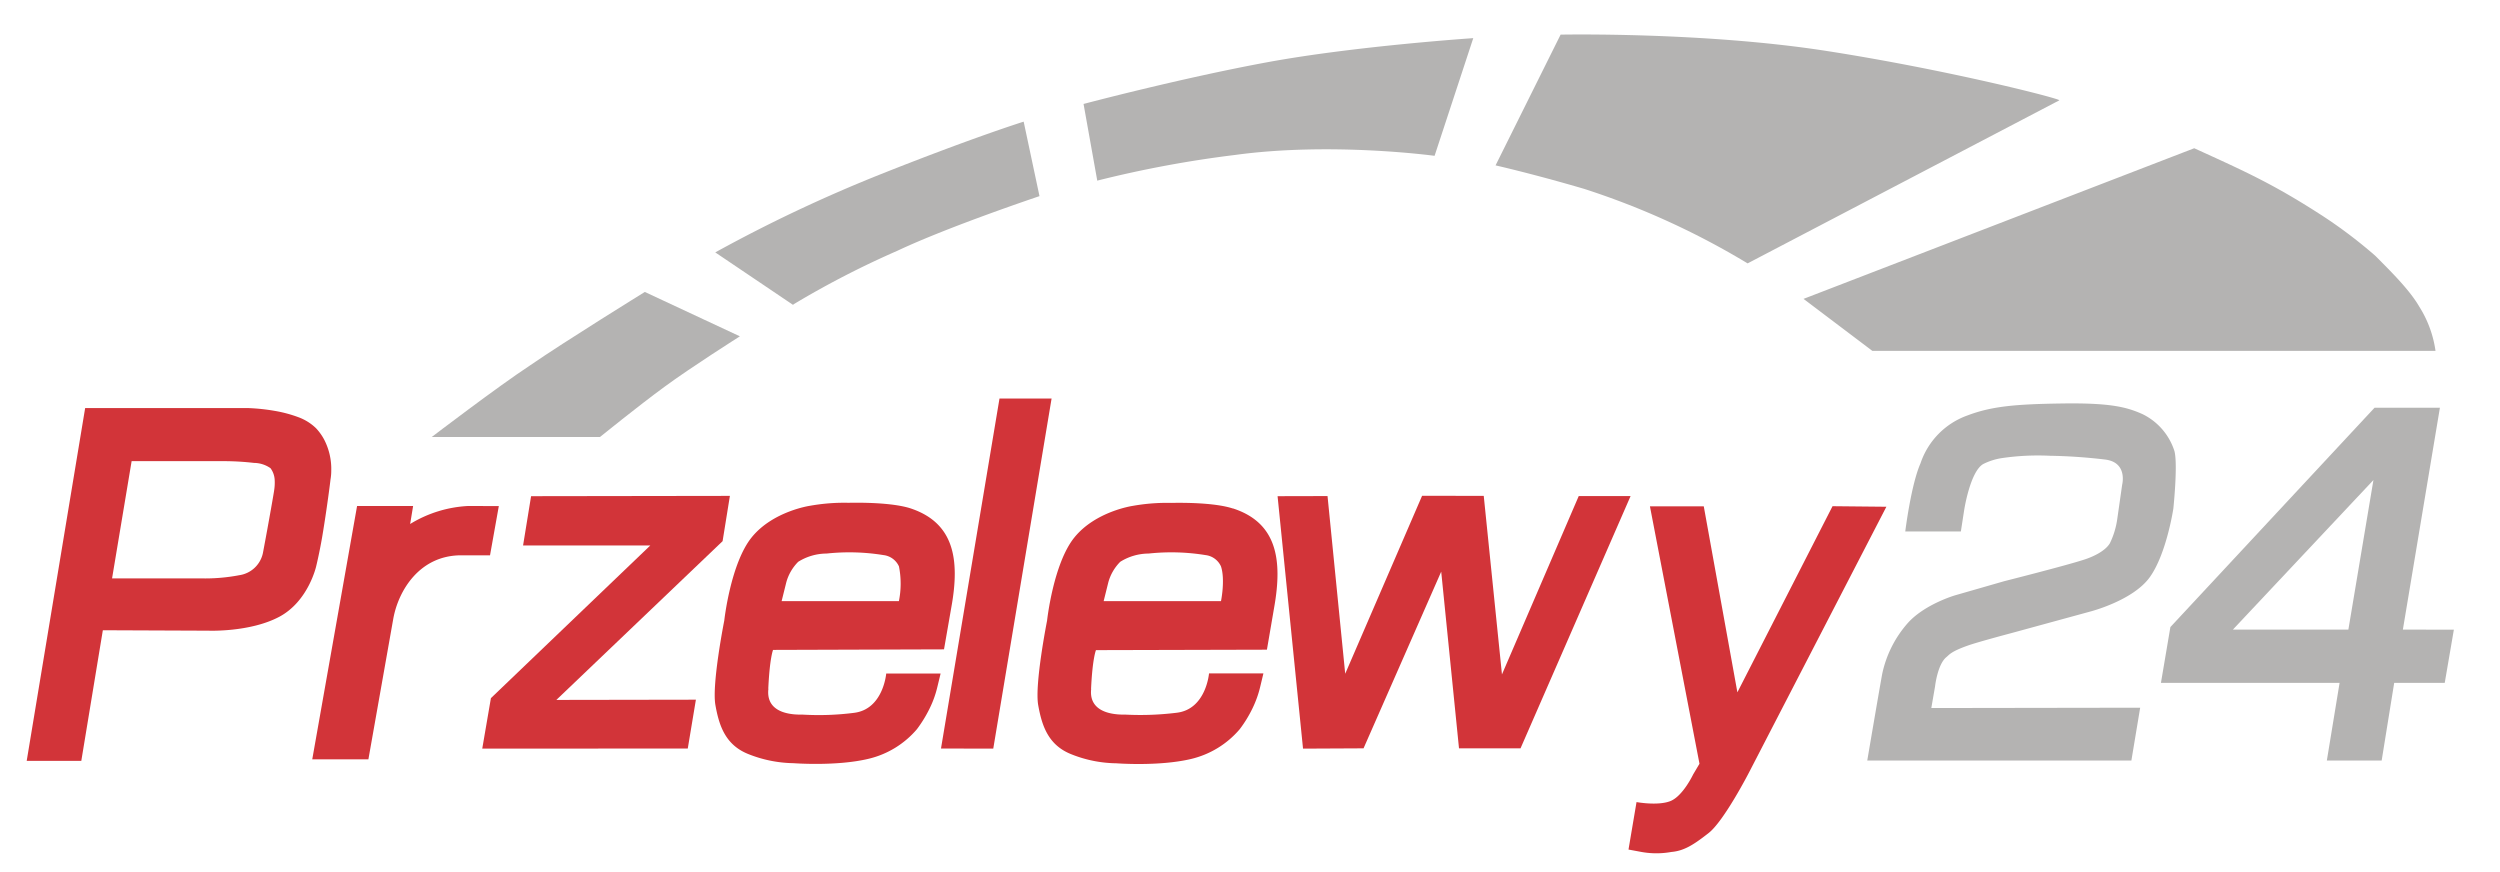
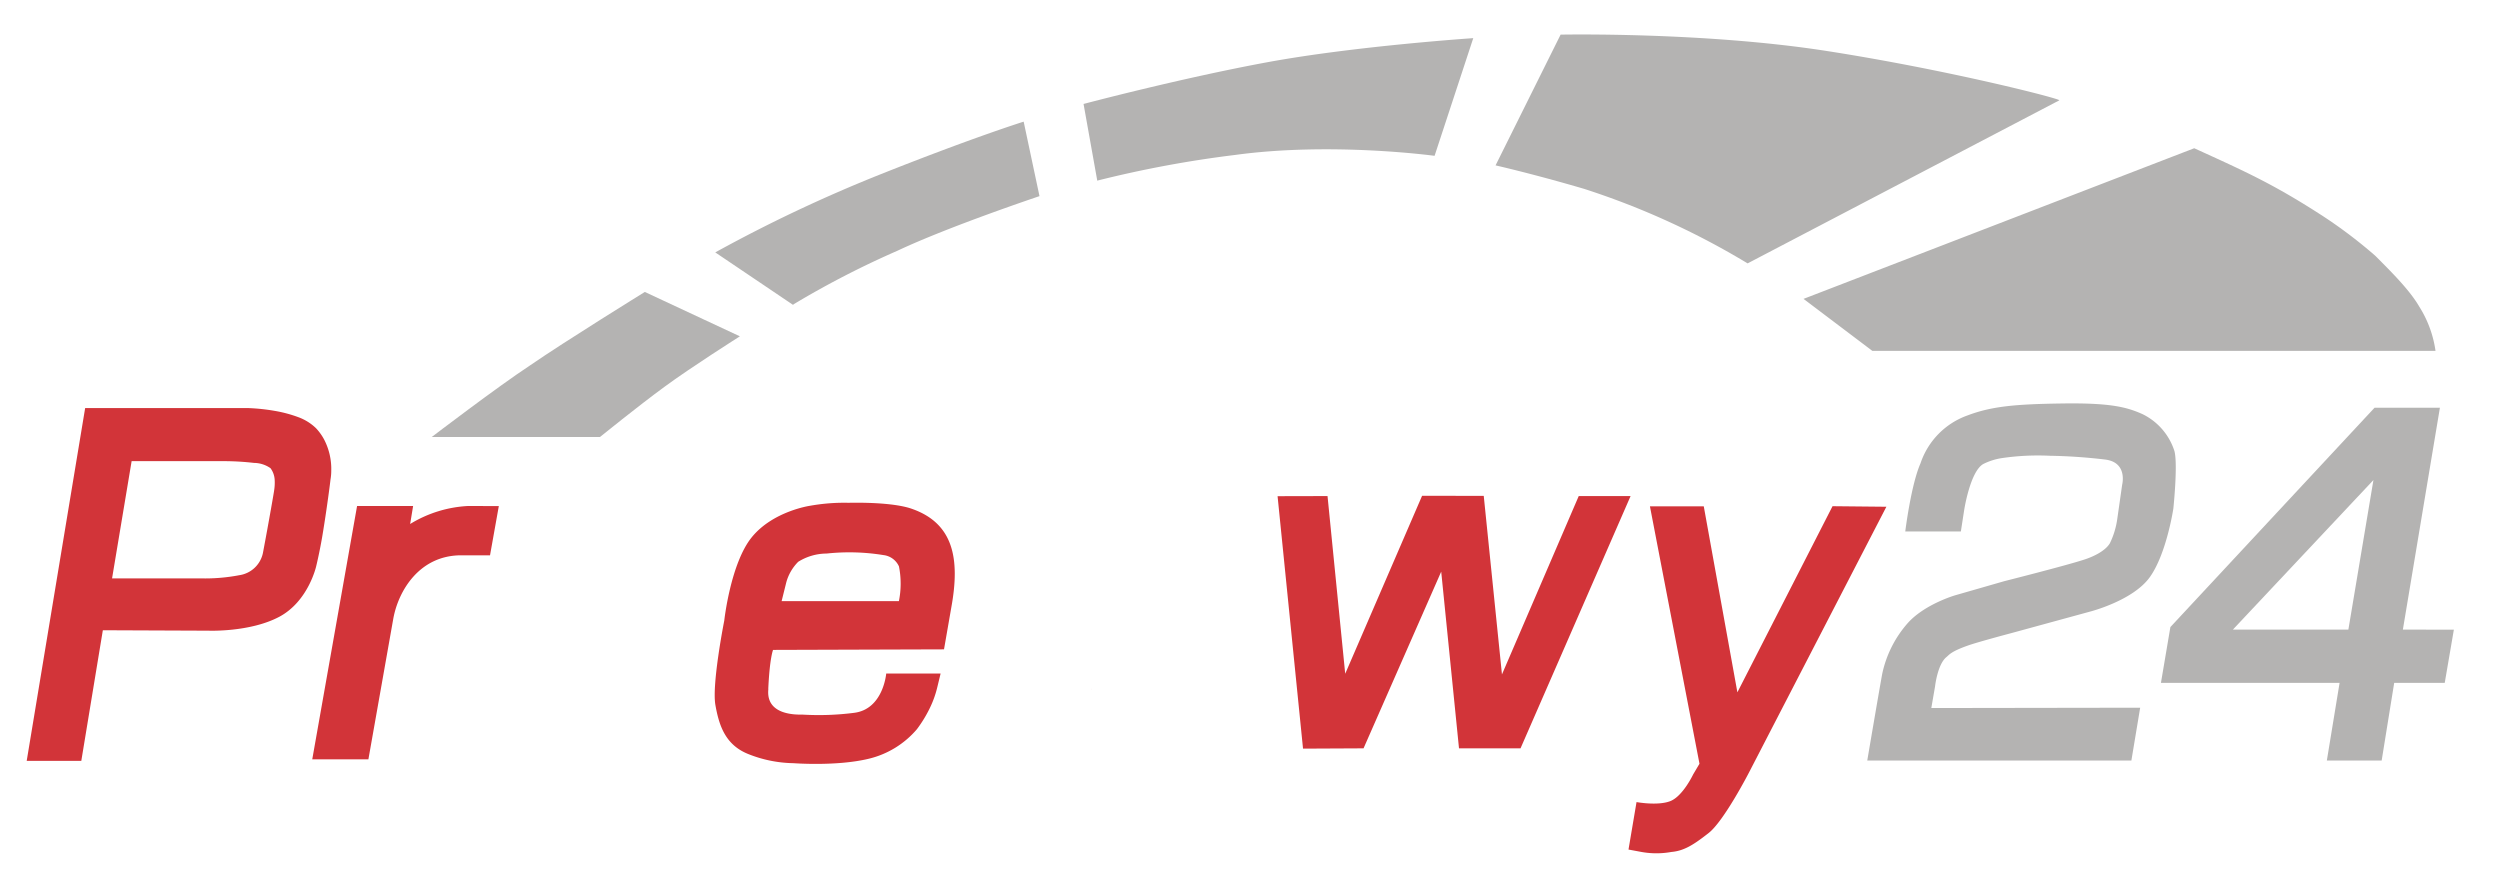
<svg xmlns="http://www.w3.org/2000/svg" xmlns:ns1="http://sodipodi.sourceforge.net/DTD/sodipodi-0.dtd" xmlns:ns2="http://www.inkscape.org/namespaces/inkscape" ns1:docname="p24.svg" ns2:version="1.0 (4035a4fb49, 2020-05-01)" id="svg2623" version="1.1" viewBox="0 0 22.754 7.937" height="30" width="86">
  <defs id="defs2617" />
  <ns1:namedview ns2:window-maximized="0" ns2:window-y="34" ns2:window-x="208" ns2:window-height="967" ns2:window-width="1570" units="px" showgrid="false" ns2:document-rotation="0" ns2:current-layer="layer1" ns2:document-units="px" ns2:cy="27.122823" ns2:cx="52.358871" ns2:zoom="3.959798" ns2:pageshadow="2" ns2:pageopacity="0.0" borderopacity="1.0" bordercolor="#666666" pagecolor="#ffffff" id="base" />
  <g id="layer1" ns2:groupmode="layer" ns2:label="Warstwa 1">
-     <polygon style="fill:#d23439;fill-rule:evenodd" class="cls-9" points="113.83,260.99 79.19,261.01 80.65,252.5 107.51,226.77 86.07,226.77 87.42,218.46 120.93,218.41 119.7,226.04 91.68,252.8 115.2,252.76 " id="polygon246" transform="matrix(0.054,0,0,0.054,0.113,-7.281)" />
    <path style="fill:#d23439;fill-rule:evenodd;stroke-width:0.054" class="cls-9" d="M 2.876,3.897 A 0.457,0.457 0 0 0 2.716,3.797 1.186,1.186 0 0 0 2.504,3.74 1.809,1.809 0 0 0 2.262,3.714 c -0.058,0 -0.096,0 -0.096,0 H 0.775 L 0.243,6.925 h 0.497 l 0.196,-1.189 0.963,0.004 c 0,0 0.376,0.015 0.642,-0.126 0.266,-0.141 0.337,-0.461 0.337,-0.461 0,0 0.029,-0.119 0.054,-0.264 0.027,-0.159 0.054,-0.35 0.067,-0.452 0.006,-0.044 0.009,-0.072 0.009,-0.072 A 0.479,0.479 0 0 0 3.015,4.281 0.58,0.58 0 0 0 2.95,4 0.478,0.478 0 0 0 2.876,3.897 Z M 2.495,4.464 c 0,0.005 -0.044,0.263 -0.102,0.569 A 0.257,0.257 0 0 1 2.178,5.235 1.657,1.657 0 0 1 1.825,5.264 H 1.02 L 1.198,4.197 h 0.729 c 0,0 0.049,0 0.118,0 a 2.437,2.437 0 0 1 0.267,0.016 0.267,0.267 0 0 1 0.15,0.048 0.196,0.196 0 0 1 0.038,0.105 0.454,0.454 0 0 1 -0.005,0.098 z" id="path248" />
-     <polygon style="fill:#d23439;fill-rule:evenodd" class="cls-9" points="156.51,260.99 166.37,202 175.15,202 165.32,261.01 " id="polygon250" transform="matrix(0.054,0,0,0.054,0.113,-7.281)" />
    <polygon style="fill:#d23439;fill-rule:evenodd" class="cls-9" points="224.64,248.39 237.6,218.39 247.99,218.41 251.06,248.5 264,218.44 272.74,218.44 254.19,260.96 243.82,260.96 240.82,231.18 227.73,260.96 217.53,261.01 213.24,218.46 221.66,218.44 " id="polygon252" transform="matrix(0.054,0,0,0.054,0.113,-7.281)" />
    <path style="fill:#d23439;stroke-width:0.054" class="cls-10" d="M 8.285,4.626 C 8.15,4.583 7.919,4.572 7.722,4.576 a 1.766,1.766 0 0 0 -0.349,0.027 c 0,0 -0.338,0.049 -0.531,0.287 C 6.649,5.128 6.592,5.648 6.592,5.648 c 0,0 -0.114,0.575 -0.081,0.767 0.034,0.193 0.093,0.37 0.31,0.452 a 1.152,1.152 0 0 0 0.401,0.079 c 0,0 0.387,0.03 0.679,-0.039 A 0.829,0.829 0 0 0 8.346,6.636 1.174,1.174 0 0 0 8.464,6.442 0.917,0.917 0 0 0 8.531,6.254 L 8.561,6.13 H 8.066 c 0,0 -0.027,0.327 -0.295,0.358 a 2.514,2.514 0 0 1 -0.463,0.016 c -0.054,0 -0.338,0.01 -0.315,-0.23 a 0.134,0.134 0 0 1 0,-0.015 C 7.006,5.987 7.036,5.915 7.036,5.915 l 1.556,-0.005 0.067,-0.385 C 8.738,5.089 8.683,4.757 8.285,4.626 Z M 8.181,5.471 H 7.114 l 0.042,-0.169 a 0.423,0.423 0 0 1 0.109,-0.189 0.49,0.49 0 0 1 0.258,-0.075 1.942,1.942 0 0 1 0.518,0.014 0.177,0.177 0 0 1 0.141,0.103 0.805,0.805 0 0 1 -5.35e-4,0.316 z" id="path254" />
-     <path style="fill:#d23439;stroke-width:0.054" class="cls-10" d="m 6.997,6.263 c 0,0.004 0,0.007 0,0.011 -0.002,0.018 0,-0.012 0,-0.011 z" id="path256" />
    <path style="fill:#d23439;stroke-width:0.054" class="cls-10" d="m 9.933,6.265 c 0,0.003 0,0.007 0,0.01 -0.001,0.018 0,-0.012 0,-0.01 z" id="path258" />
-     <path style="fill:#d23439;stroke-width:0.054" class="cls-10" d="M 11.221,4.628 C 11.088,4.584 10.856,4.573 10.659,4.577 a 1.762,1.762 0 0 0 -0.349,0.027 c 0,0 -0.338,0.049 -0.531,0.287 -0.193,0.238 -0.249,0.758 -0.249,0.758 0,0 -0.114,0.575 -0.081,0.767 0.034,0.192 0.093,0.37 0.31,0.452 a 1.137,1.137 0 0 0 0.401,0.079 c 0,0 0.387,0.03 0.679,-0.039 a 0.833,0.833 0 0 0 0.445,-0.272 1.115,1.115 0 0 0 0.118,-0.194 0.952,0.952 0 0 0 0.067,-0.188 l 0.03,-0.125 h -0.495 c 0,0 -0.027,0.327 -0.295,0.358 a 2.688,2.688 0 0 1 -0.463,0.017 c -0.051,0 -0.338,0.009 -0.315,-0.23 a 0.072,0.072 0 0 1 0,-0.015 C 9.944,5.989 9.975,5.917 9.975,5.917 l 1.556,-0.004 0.066,-0.385 c 0.078,-0.438 0.023,-0.772 -0.376,-0.901 z m -0.109,0.843 h -1.067 l 0.042,-0.169 a 0.423,0.423 0 0 1 0.109,-0.189 0.49,0.49 0 0 1 0.258,-0.075 1.942,1.942 0 0 1 0.518,0.014 0.177,0.177 0 0 1 0.141,0.103 c 0.04,0.123 0,0.316 0,0.316 z" id="path260" />
    <path style="fill:#d23439;fill-rule:evenodd;stroke-width:0.054" class="cls-9" d="m 15.507,4.608 0.306,1.693 0.866,-1.694 0.49,0.005 -1.251,2.42 c 0,0 -0.226,0.439 -0.366,0.549 -0.14,0.11 -0.226,0.163 -0.34,0.173 a 0.765,0.765 0 0 1 -0.272,0 L 14.822,7.732 14.895,7.3 c 0,0 0.194,0.036 0.308,-0.009 0.114,-0.045 0.207,-0.242 0.207,-0.242 l 0.058,-0.098 -0.451,-2.343 h 0.49 z" id="path262" />
    <path style="fill:#b4b3b2;fill-rule:evenodd;stroke-width:0.054" class="cls-11" d="m 17.344,4.837 h 0.503 l 0.03,-0.194 c 0,0 0.054,-0.352 0.174,-0.42 a 0.567,0.567 0 0 1 0.171,-0.054 2.264,2.264 0 0 1 0.435,-0.021 4.898,4.898 0 0 1 0.5,0.034 c 0.212,0.024 0.158,0.23 0.158,0.23 l -0.044,0.308 a 0.739,0.739 0 0 1 -0.067,0.223 c -0.044,0.076 -0.163,0.127 -0.231,0.149 -0.163,0.054 -0.733,0.198 -0.733,0.198 l -0.445,0.128 c 0,0 -0.272,0.079 -0.427,0.248 a 1.017,1.017 0 0 0 -0.236,0.463 C 17.113,6.228 16.995,6.922 16.995,6.922 h 2.404 l 0.08,-0.481 -1.901,0.003 0.034,-0.196 c 0,0 0.022,-0.202 0.104,-0.268 0.026,-0.021 0.039,-0.049 0.19,-0.103 0.091,-0.033 0.401,-0.115 0.401,-0.115 L 19.024,5.566 c 0,0 0.392,-0.1 0.544,-0.315 0.152,-0.214 0.213,-0.623 0.213,-0.623 0,0 0.042,-0.398 0.01,-0.522 A 0.564,0.564 0 0 0 19.498,3.768 c -0.144,-0.064 -0.293,-0.102 -0.725,-0.096 -0.433,0.006 -0.647,0.026 -0.866,0.109 a 0.698,0.698 0 0 0 -0.427,0.435 c -0.087,0.197 -0.139,0.621 -0.139,0.621 z" id="path264" />
    <path style="fill:#b4b3b2;fill-rule:evenodd;stroke-width:0.054" class="cls-11" d="m 21.87,5.73 0.337,-2.019 H 21.612 L 19.754,5.707 19.668,6.215 h 1.626 l -0.116,0.707 h 0.499 L 21.791,6.215 h 0.46 l 0.083,-0.484 z m -0.496,0 h -1.051 l 1.279,-1.361 z" id="path266" />
    <path style="fill:#b4b3b2;fill-rule:evenodd;stroke-width:0.054" class="cls-11" d="m 3.93,3.977 h 1.531 c 0,0 0.343,-0.278 0.586,-0.456 C 6.29,3.342 6.734,3.061 6.734,3.061 L 5.869,2.657 c 0,0 -0.731,0.452 -1.041,0.666 -0.3,0.197 -0.897,0.653 -0.897,0.653 z" id="path268" />
    <path style="fill:#b4b3b2;fill-rule:evenodd;stroke-width:0.054" class="cls-11" d="M 7.22,2.776 6.51,2.297 A 13.408,13.408 0 0 1 8.007,1.589 C 8.861,1.249 9.317,1.107 9.317,1.107 l 0.144,0.678 c 0,0 -0.822,0.275 -1.293,0.497 A 8.3,8.3 0 0 0 7.22,2.771 Z" id="path270" />
    <path style="fill:#b4b3b2;fill-rule:evenodd;stroke-width:0.054" class="cls-11" d="M 9.986,1.639 9.862,0.946 c 0,0 0.877,-0.233 1.679,-0.381 0.802,-0.147 1.868,-0.218 1.868,-0.218 L 13.057,1.418 c 0,0 -0.937,-0.128 -1.815,-0.008 A 10.245,10.245 0 0 0 9.986,1.644 Z" id="path272" />
    <path style="fill:#b4b3b2;fill-rule:evenodd;stroke-width:0.054" class="cls-11" d="m 13.612,1.505 0.592,-1.19 c 0,0 1.298,-0.026 2.417,0.148 1.119,0.174 2.143,0.438 2.122,0.45 L 15.906,2.397 A 7.078,7.078 0 0 0 14.419,1.719 C 13.953,1.582 13.612,1.505 13.612,1.505 Z" id="path274" />
    <path style="fill:#b4b3b2;fill-rule:evenodd;stroke-width:0.054" class="cls-11" d="m 16.415,2.72 0.626,0.473 h 5.126 A 1.017,1.017 0 0 0 22.02,2.792 C 21.935,2.645 21.78,2.489 21.618,2.327 A 4.354,4.354 0 0 0 21.146,1.969 C 20.693,1.675 20.438,1.562 19.971,1.349 Z" id="path276" />
    <path style="fill:#d23439;stroke-width:0.054" class="cls-10" d="M 4.262,4.605 A 1.117,1.117 0 0 0 3.733,4.769 L 3.76,4.605 H 3.25 L 2.842,6.911 H 3.353 L 3.579,5.634 c 0.046,-0.259 0.24,-0.58 0.618,-0.58 H 4.46 L 4.54,4.606 Z" id="path278" />
  </g>
</svg>